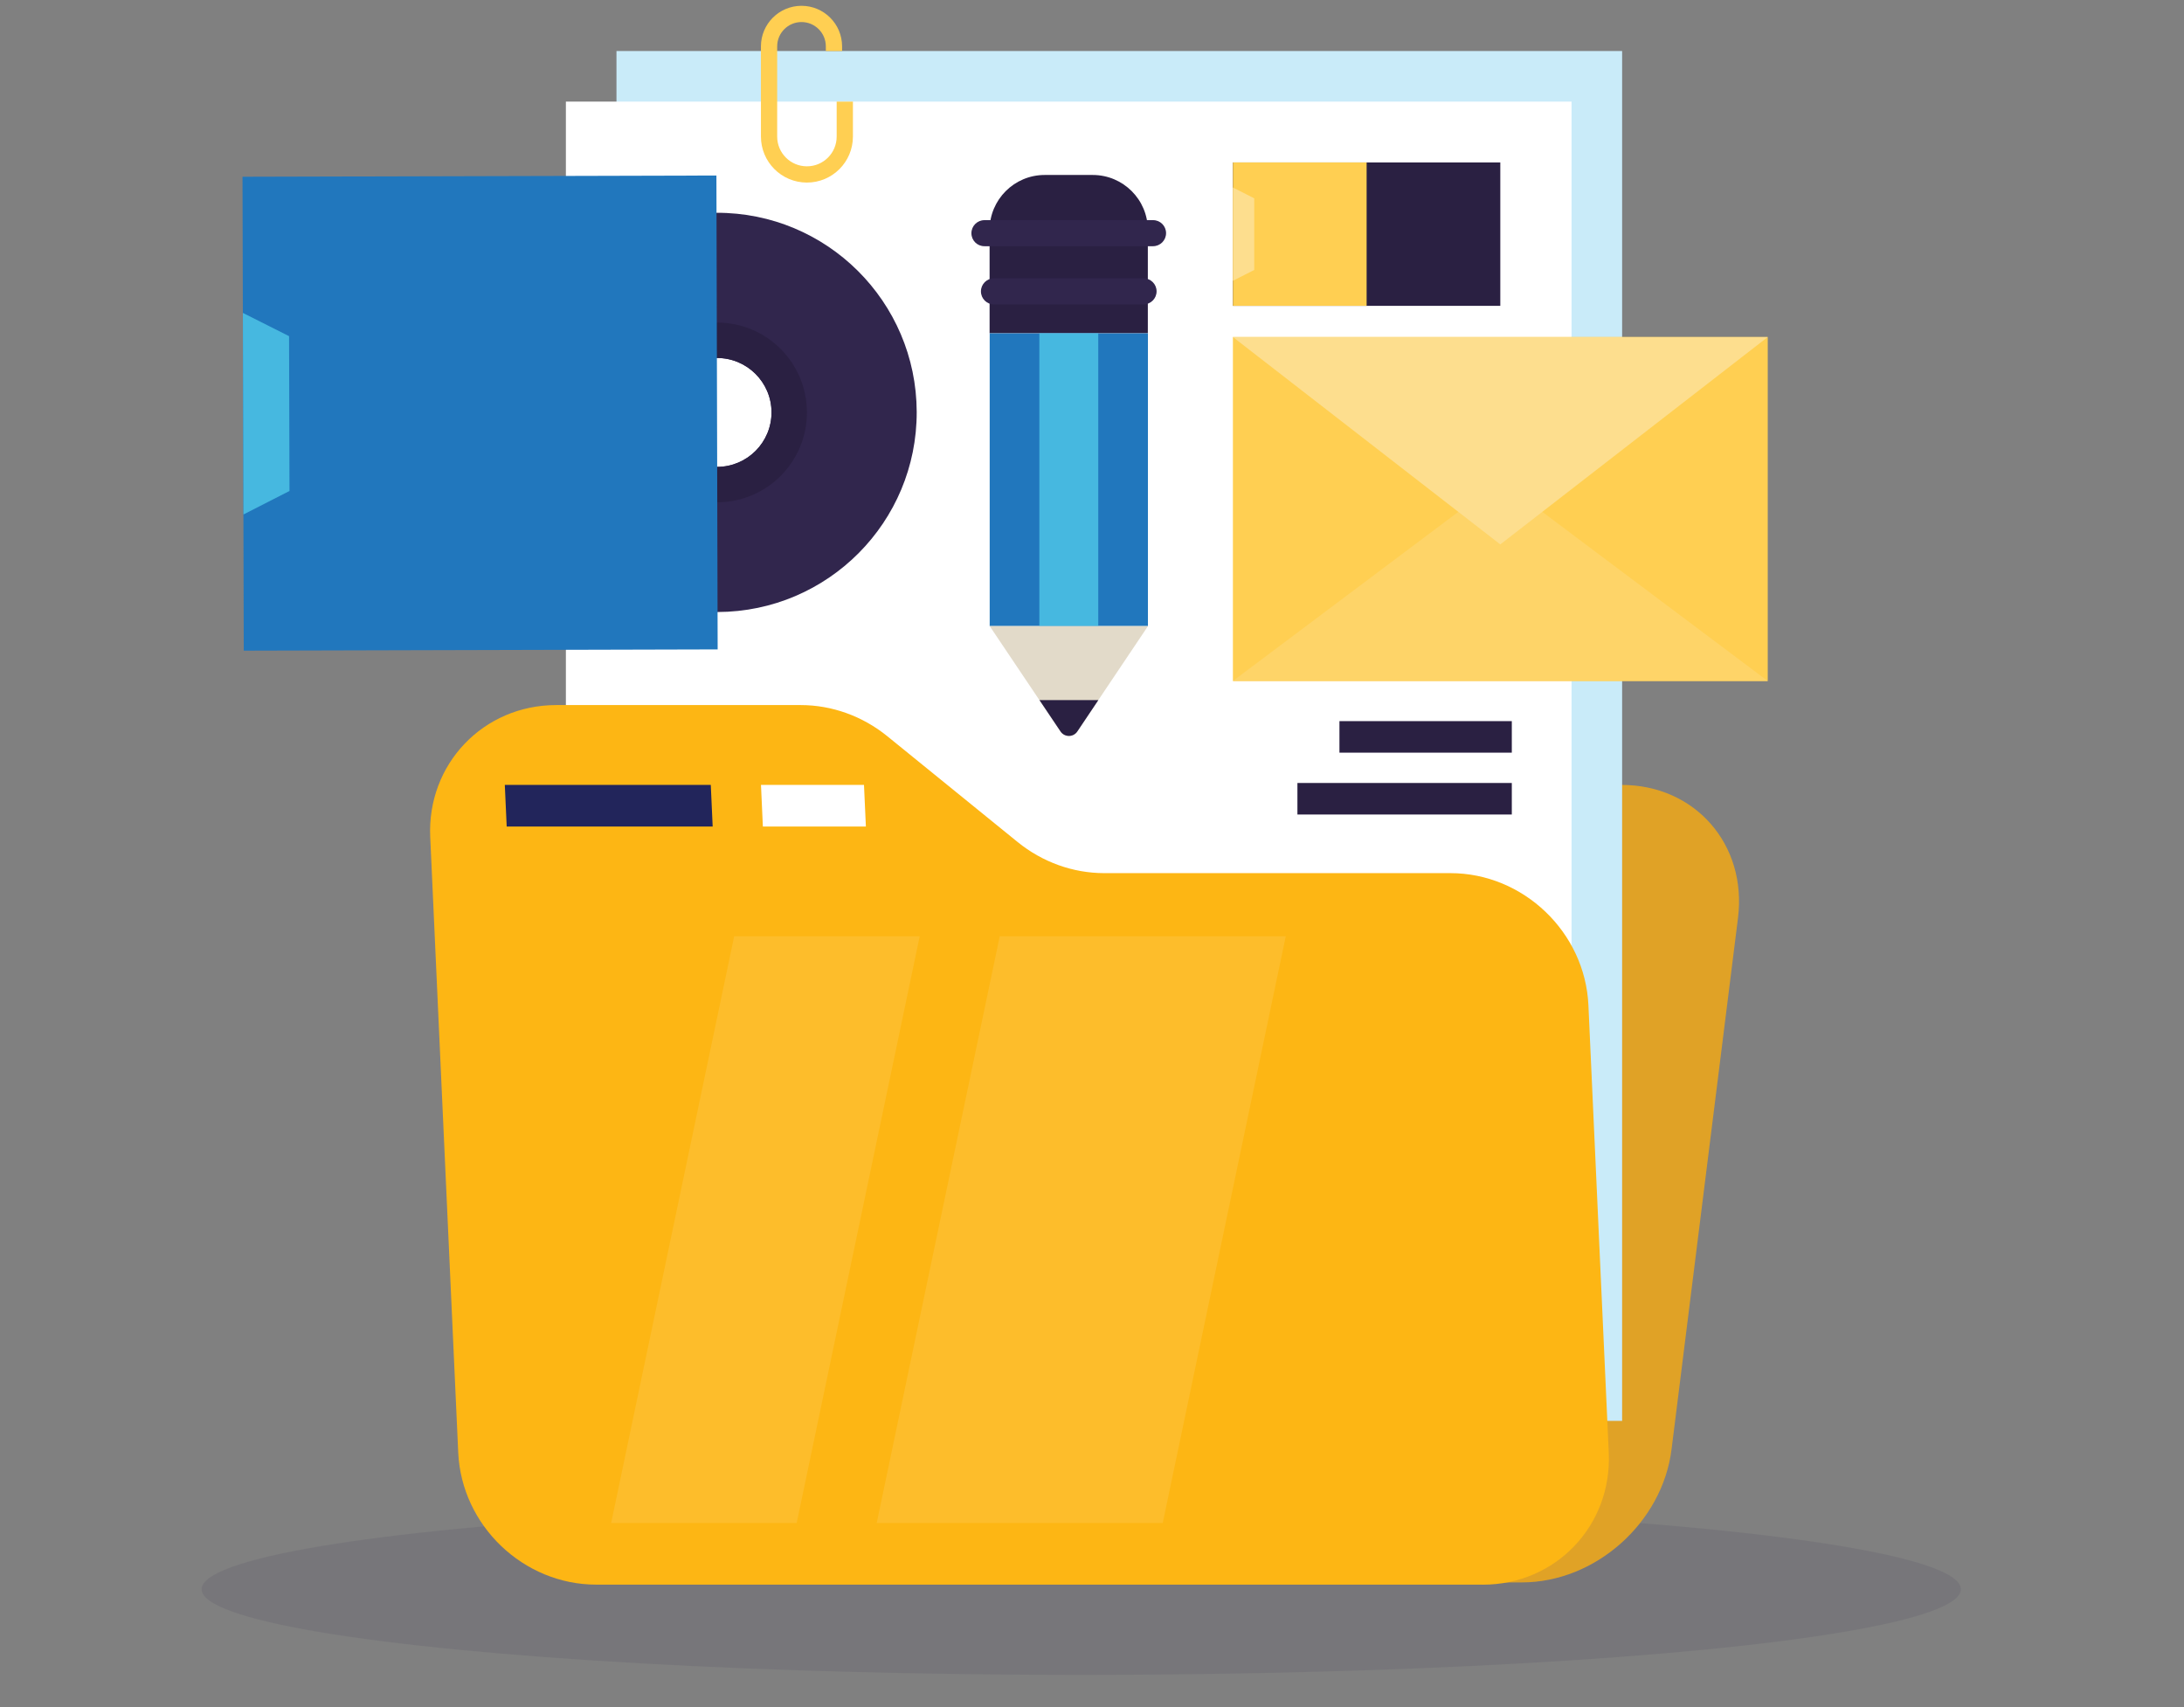
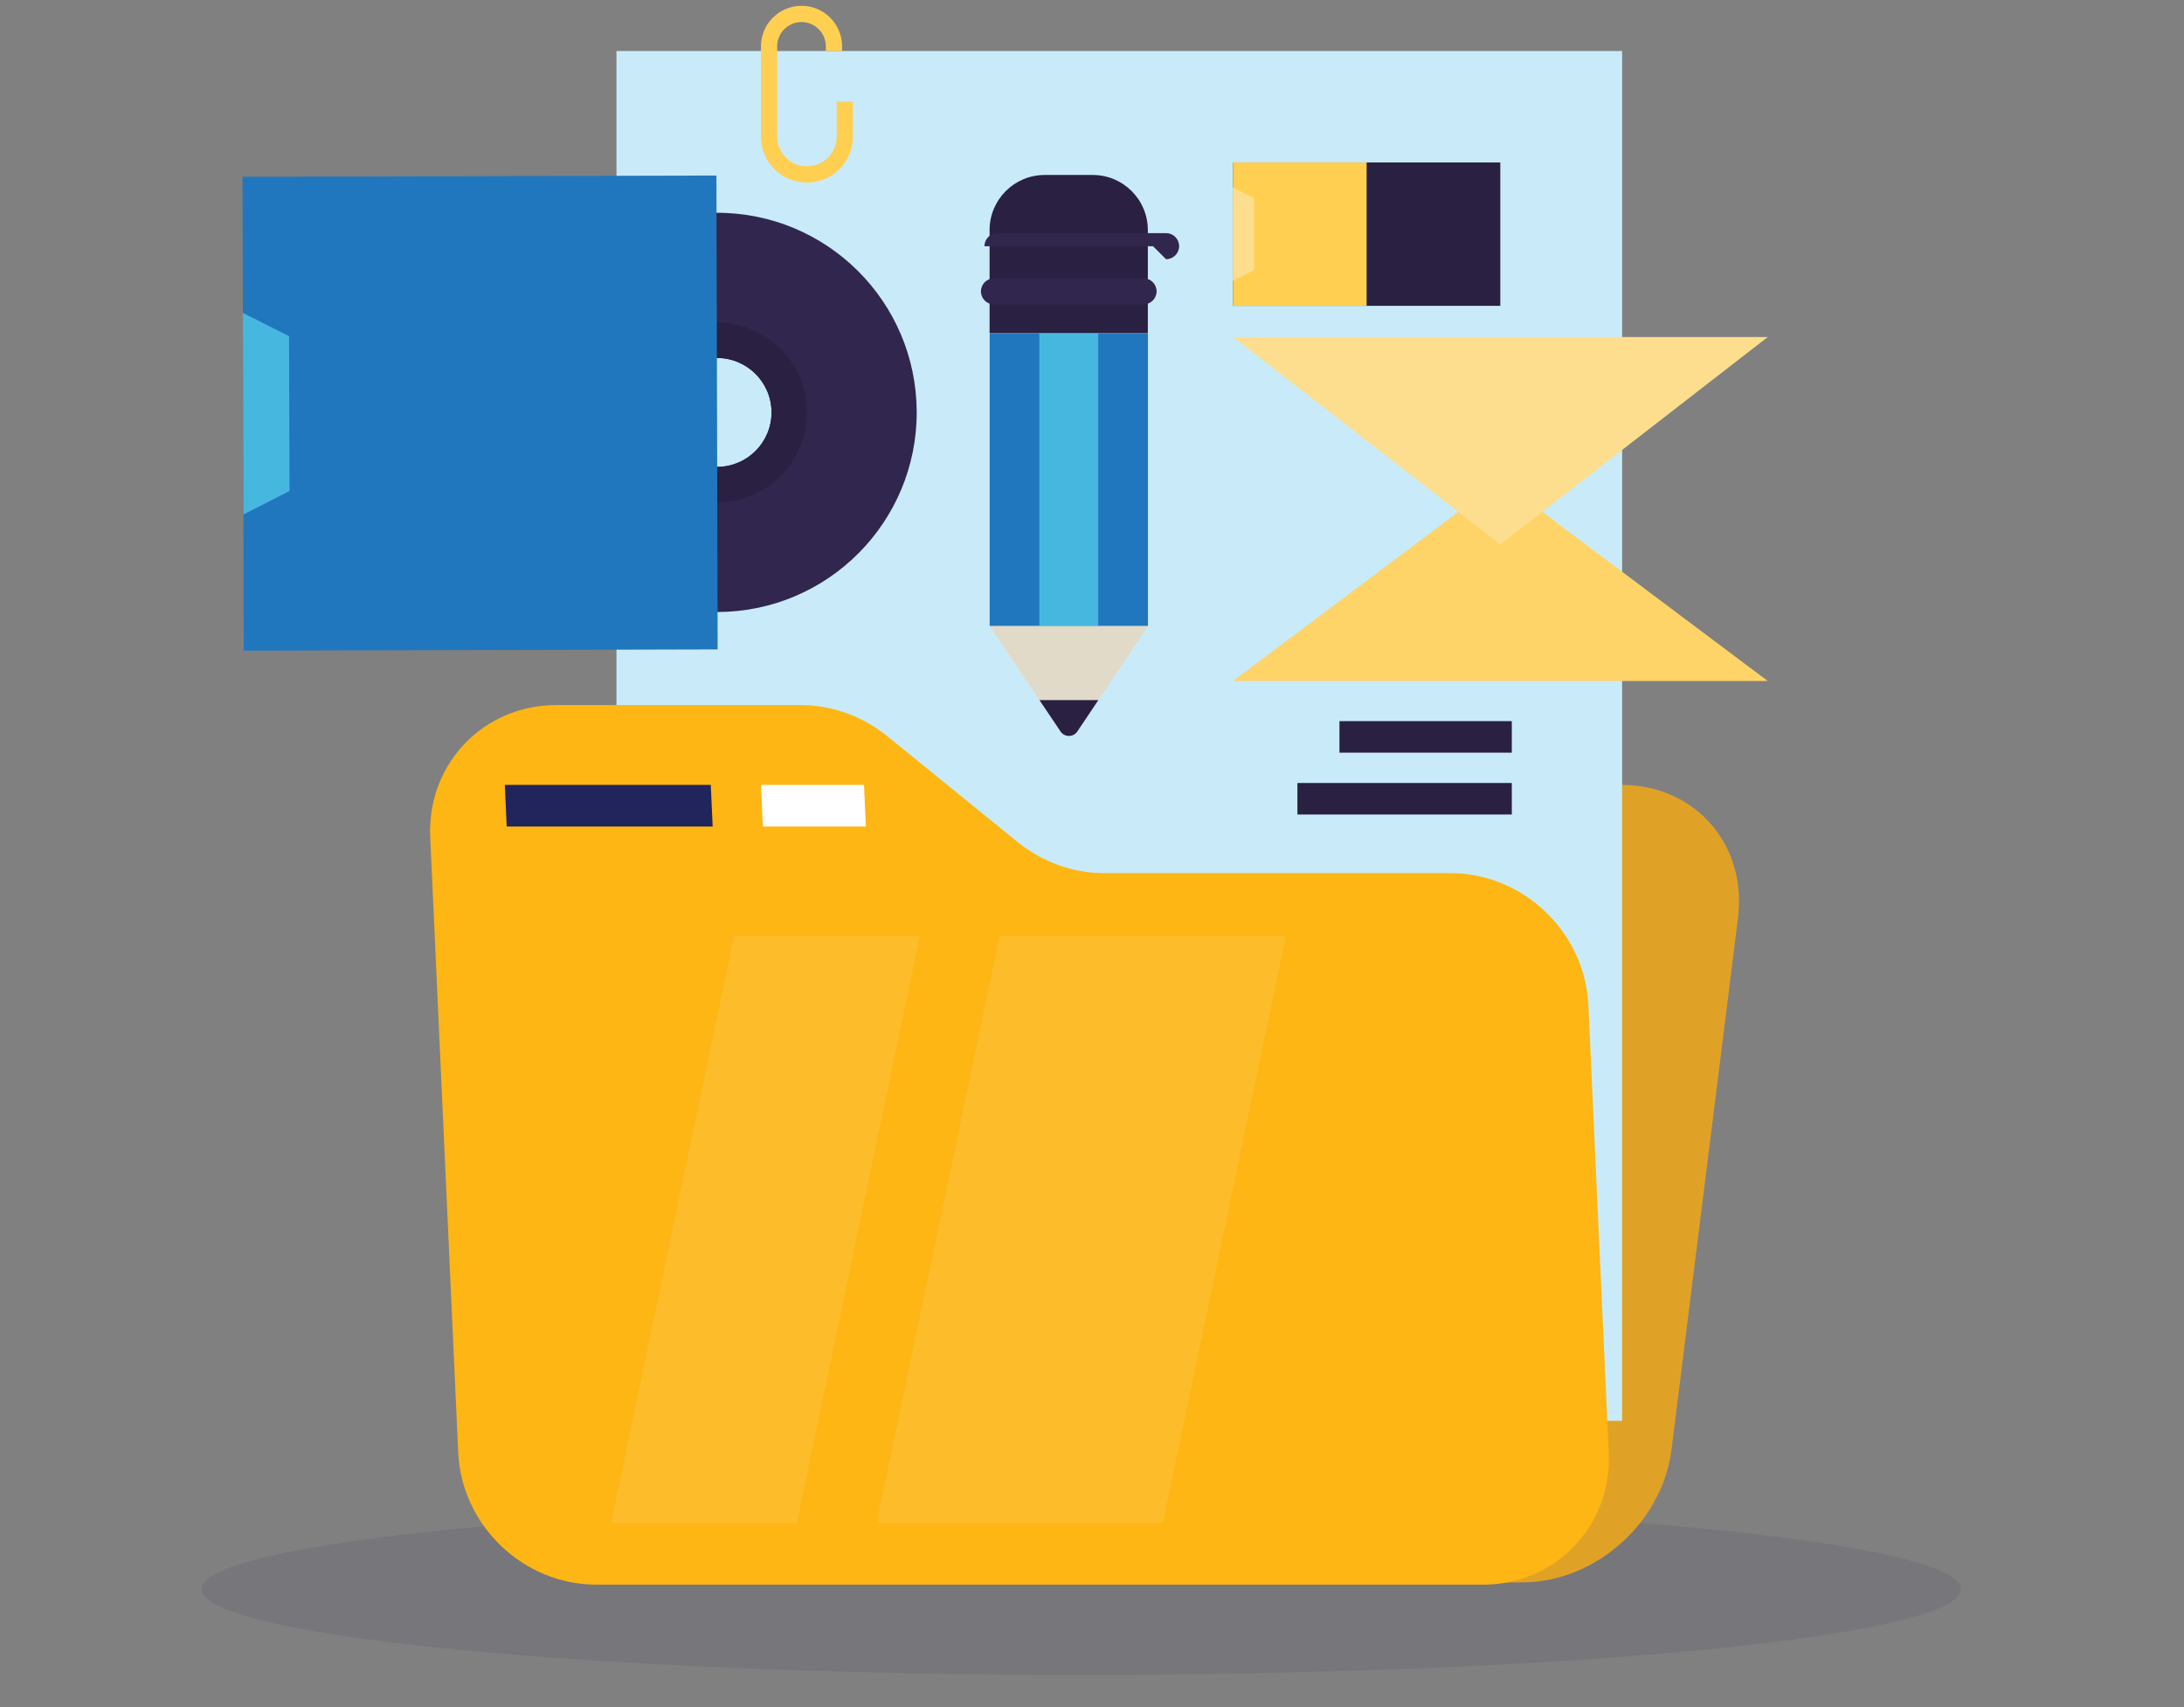
<svg xmlns="http://www.w3.org/2000/svg" id="Layer_1" data-name="Layer 1" viewBox="0 0 451.59 353.03">
  <rect x="0" y="0" width="451.59" height="353.03" fill="#808080" stroke="none" />
  <defs>
    <style>
      .cls-1 {
        fill: none;
        stroke: #ffcf52;
        stroke-miterlimit: 10;
        stroke-width: 3.36px;
      }

      .cls-2, .cls-3 {
        opacity: .1;
      }

      .cls-2, .cls-3, .cls-4, .cls-5, .cls-6, .cls-7, .cls-8, .cls-9, .cls-10, .cls-11, .cls-12, .cls-13, .cls-14, .cls-15, .cls-16 {
        stroke-width: 0px;
      }

      .cls-2, .cls-11 {
        fill: #31264d;
      }

      .cls-3, .cls-14 {
        fill: #fff;
      }

      .cls-4 {
        fill: #46b8e0;
      }

      .cls-5 {
        fill: #2a2042;
      }

      .cls-6 {
        fill: #2177bd;
      }

      .cls-7 {
        fill: #22255b;
      }

      .cls-8 {
        fill: #c9ebf9;
      }

      .cls-9 {
        fill: #e0a226;
      }

      .cls-10 {
        fill: #e2dac9;
      }

      .cls-12 {
        fill: #fed468;
      }

      .cls-13 {
        fill: #fdde8e;
      }

      .cls-15 {
        fill: #fdb614;
      }

      .cls-16 {
        fill: #ffcf52;
      }
    </style>
  </defs>
  <ellipse class="cls-2" cx="223.57" cy="328.61" rx="181.88" ry="17.71" />
  <path class="cls-9" d="M152.43,162.3h182.87c15.19,0,25.97,12.32,24.07,27.51l-13.74,109.88c-1.9,15.19-15.76,27.51-30.95,27.51h-182.87c-15.19,0-25.97-12.32-24.07-27.51l13.74-109.88c1.9-15.19,15.76-27.51,30.95-27.51Z" />
  <rect class="cls-8" x="127.47" y="10.55" width="207.94" height="283.25" />
-   <rect class="cls-14" x="117.01" y="21.01" width="207.94" height="283.25" />
  <g>
    <path class="cls-15" d="M306.59,327.66H123.29c-15.08,0-27.85-12.22-28.54-27.3l-5.79-127.27c-.69-15.08,10.98-27.3,26.05-27.3h50.56c6.44,0,12.77,2.28,17.89,6.43l26.96,21.89c5.11,4.15,11.45,6.43,17.89,6.43h71.59c15.08,0,27.85,12.22,28.54,27.3l4.21,92.53c.69,15.08-10.98,27.3-26.05,27.3Z" />
    <polygon class="cls-7" points="147.36 170.9 104.77 170.9 104.38 162.3 146.97 162.3 147.36 170.9" />
    <polygon class="cls-14" points="179.04 170.9 157.74 170.9 157.35 162.3 178.65 162.3 179.04 170.9" />
    <polygon class="cls-3" points="240.42 314.92 181.28 314.92 206.72 193.59 265.86 193.59 240.42 314.92" />
    <polygon class="cls-3" points="164.73 314.92 126.37 314.92 151.81 193.59 190.17 193.59 164.73 314.92" />
  </g>
  <g>
-     <rect class="cls-16" x="254.93" y="69.69" width="110.59" height="71.12" />
    <polygon class="cls-12" points="254.93 140.81 310.22 99.33 365.52 140.81 254.93 140.81" />
    <polygon class="cls-13" points="254.93 69.69 310.22 112.57 365.52 69.69 254.93 69.69" />
  </g>
  <g>
    <g>
      <path class="cls-5" d="M216.01,36.18h9.94c6.29,0,11.39,5.1,11.39,11.39v21.34h-32.72v-21.34c0-6.29,5.1-11.39,11.39-11.39Z" />
-       <path class="cls-11" d="M238.41,50.91h-34.85c-1.49.01-2.7-1.19-2.7-2.69h0c0-1.49,1.21-2.7,2.7-2.7h34.85c1.49-.01,2.7,1.19,2.7,2.69h0c0,1.49-1.21,2.7-2.7,2.7Z" />
+       <path class="cls-11" d="M238.41,50.91h-34.85h0c0-1.49,1.21-2.7,2.7-2.7h34.85c1.49-.01,2.7,1.19,2.7,2.69h0c0,1.49-1.21,2.7-2.7,2.7Z" />
      <path class="cls-11" d="M236.45,62.94h-30.92c-1.49.01-2.7-1.2-2.7-2.69h0c0-1.49,1.21-2.7,2.7-2.7h30.92c1.49-.01,2.7,1.2,2.7,2.69h0c0,1.49-1.21,2.7-2.7,2.7Z" />
    </g>
    <g>
      <rect class="cls-6" x="204.64" y="68.92" width="32.72" height="60.54" />
      <rect class="cls-4" x="214.91" y="68.92" width="12.18" height="60.54" />
      <path class="cls-10" d="M204.65,129.47l14.63,21.78c.83,1.23,2.64,1.23,3.47,0l14.62-21.79h-32.72Z" />
      <path class="cls-5" d="M222.76,151.25l4.35-6.49h-12.18s4.36,6.49,4.36,6.49c.83,1.23,2.64,1.23,3.47,0Z" />
    </g>
  </g>
  <rect class="cls-5" x="276.96" y="149.12" width="35.64" height="6.52" transform="translate(589.56 304.75) rotate(180)" />
  <rect class="cls-5" x="268.27" y="161.9" width="44.33" height="6.52" transform="translate(580.87 330.32) rotate(180)" />
  <g>
    <rect class="cls-5" x="254.93" y="33.59" width="55.29" height="29.65" />
    <rect class="cls-16" x="254.93" y="33.59" width="27.65" height="29.65" />
    <polygon class="cls-13" points="259.34 55.82 254.93 58.06 254.93 38.77 259.34 41.01 259.34 55.82" />
  </g>
  <g>
    <g>
      <path class="cls-11" d="M148.16,44c-22.79.06-41.23,18.59-41.16,41.38.06,22.8,18.59,41.23,41.38,41.17,22.8-.07,41.23-18.59,41.17-41.39-.07-22.79-18.59-41.23-41.39-41.16ZM137.01,85.31c-.02-6.22,5.01-11.28,11.22-11.29,6.22-.02,11.28,5.01,11.3,11.23.01,6.21-5.01,11.27-11.23,11.29-6.22.01-11.28-5.01-11.29-11.23Z" />
      <path class="cls-5" d="M148.22,66.7c-10.26.02-18.56,8.37-18.53,18.63.02,10.26,8.37,18.55,18.63,18.53,10.26-.03,18.55-8.37,18.53-18.63-.03-10.26-8.37-18.56-18.63-18.53ZM148.3,96.54c-6.22.01-11.28-5.01-11.29-11.23-.02-6.22,5.01-11.28,11.22-11.29,6.22-.02,11.28,5.01,11.3,11.23.01,6.21-5.01,11.27-11.23,11.29Z" />
    </g>
    <rect class="cls-6" x="50.28" y="36.41" width="97.99" height="97.99" transform="translate(-.23 .27) rotate(-.15)" />
    <polygon class="cls-4" points="59.86 101.52 50.34 106.38 50.22 64.7 59.77 69.51 59.86 101.52" />
  </g>
  <path class="cls-1" d="M172.44,10.55v-.96c0-3.7-3-6.71-6.71-6.71h0c-3.7,0-6.71,3-6.71,6.71v18.65c0,4.32,3.5,7.83,7.83,7.83h0c4.32,0,7.83-3.5,7.83-7.83v-7.23" />
</svg>